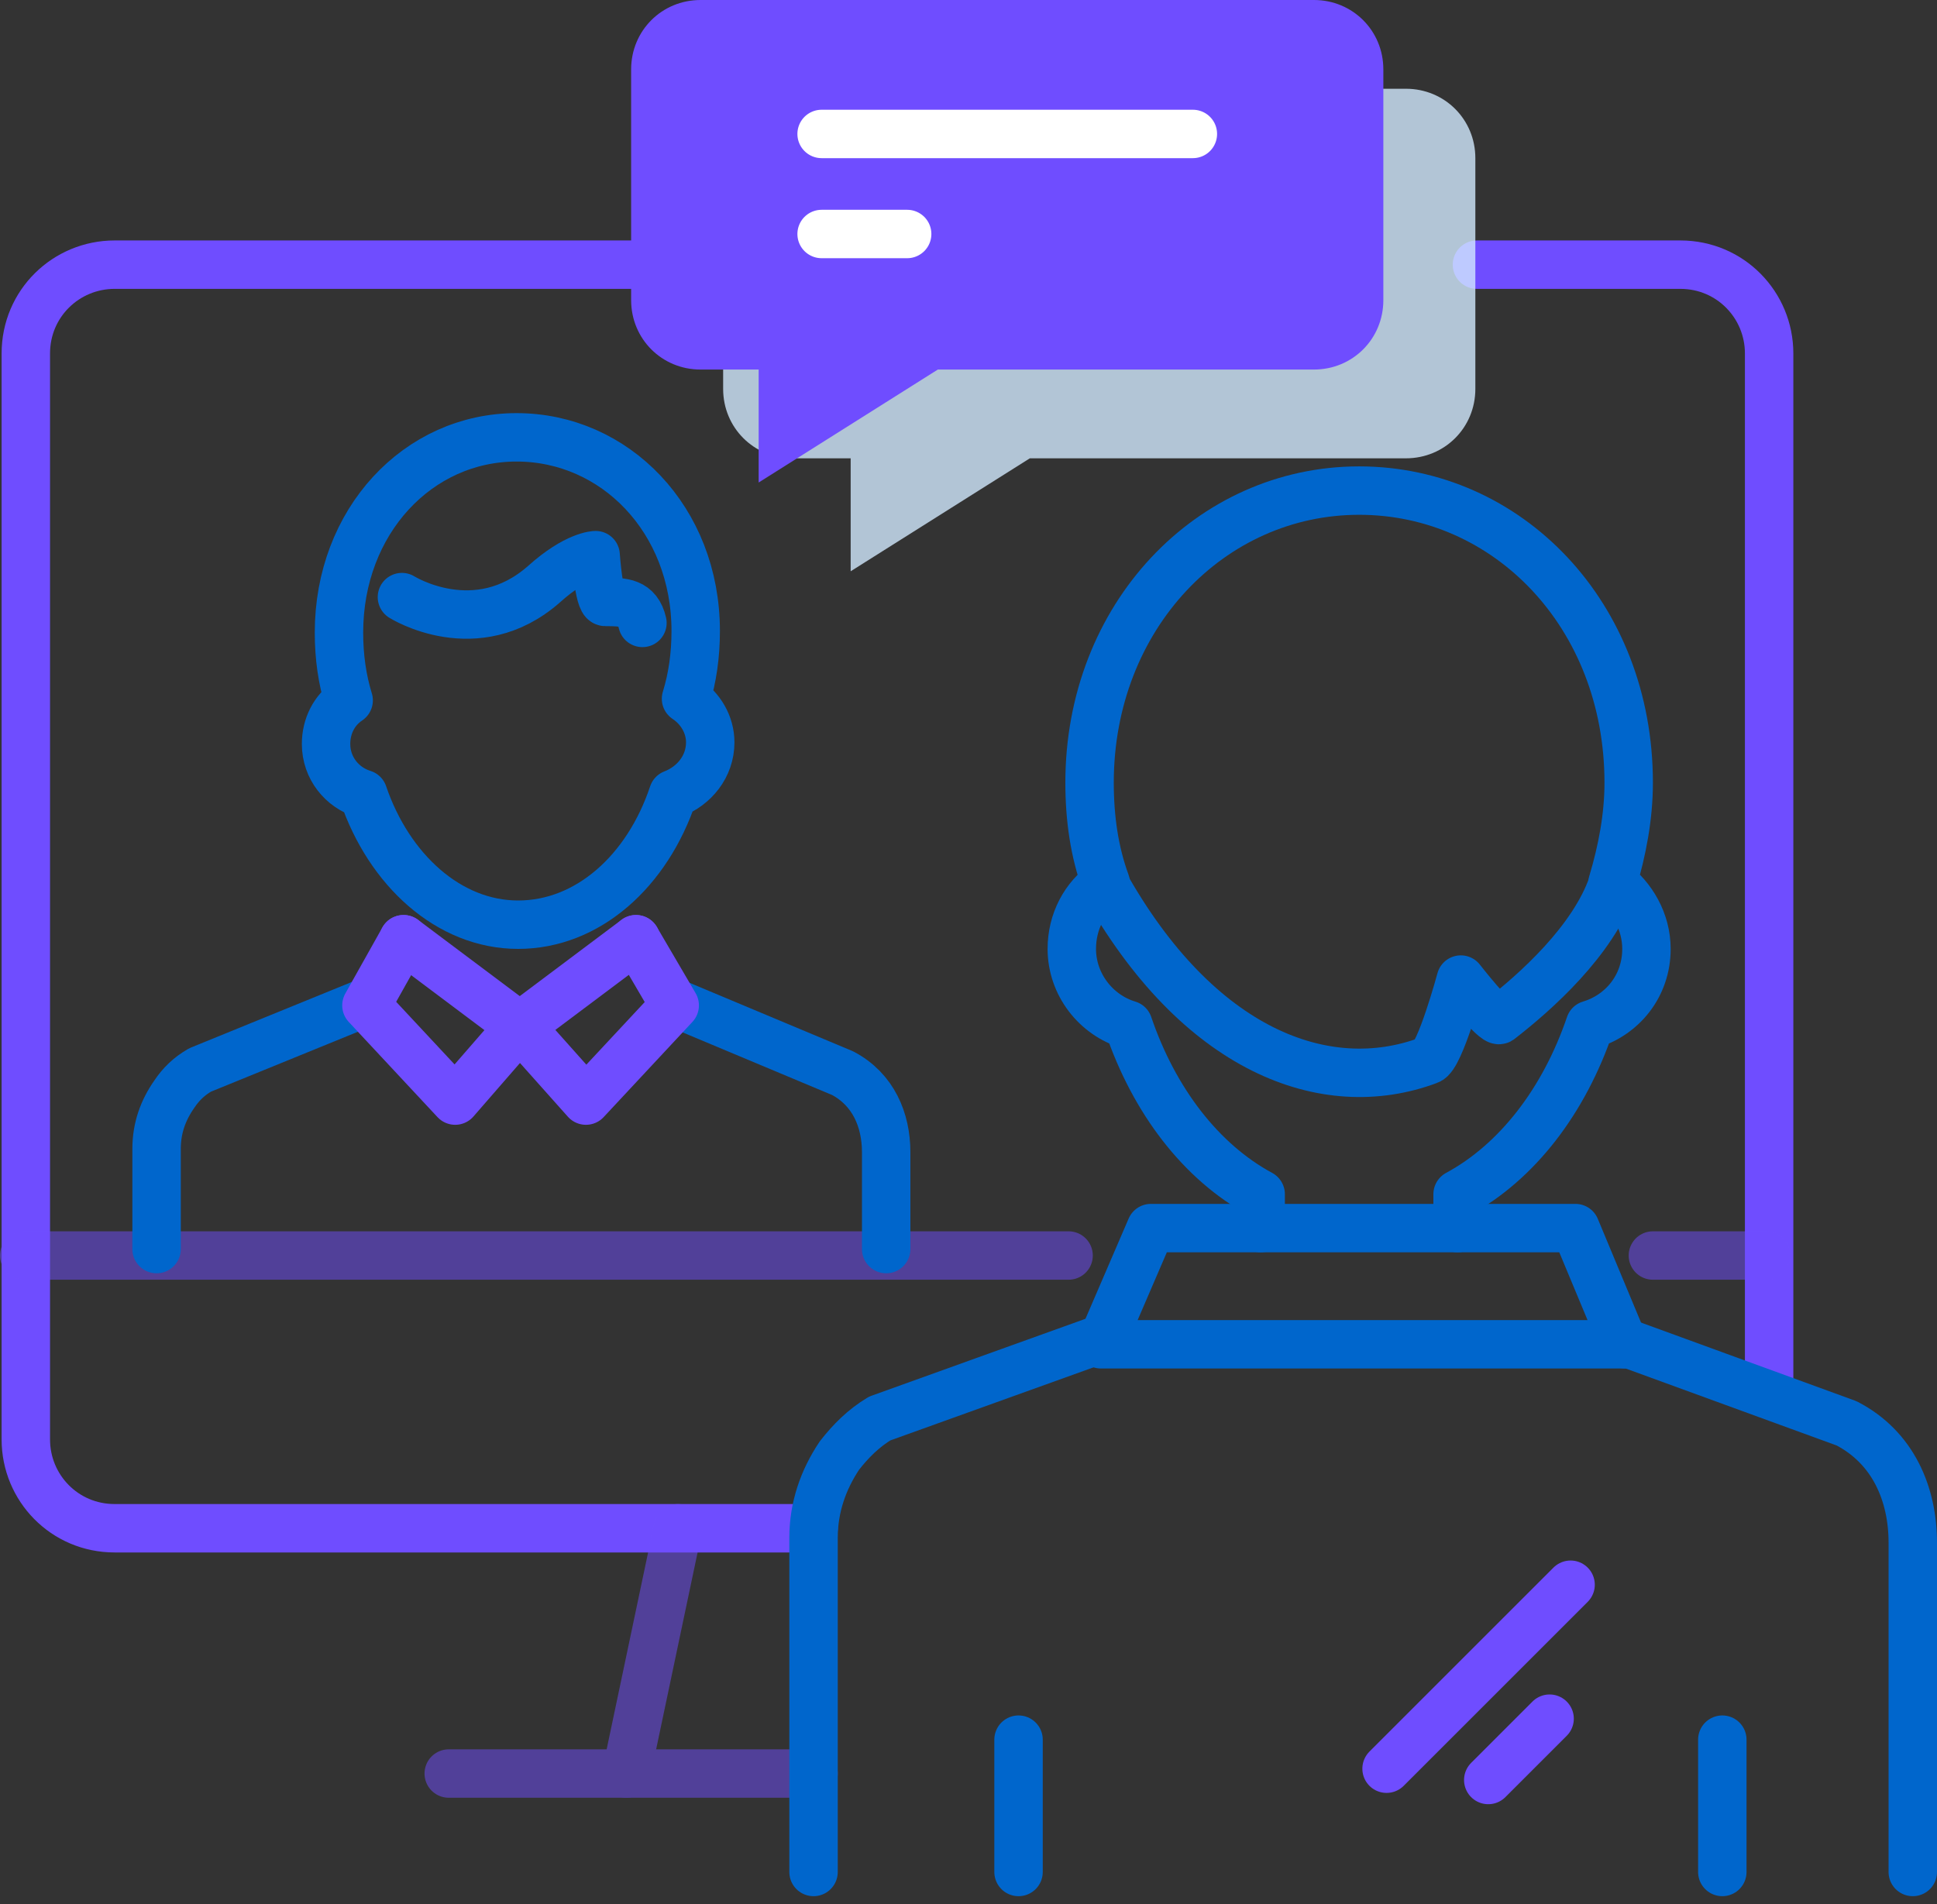
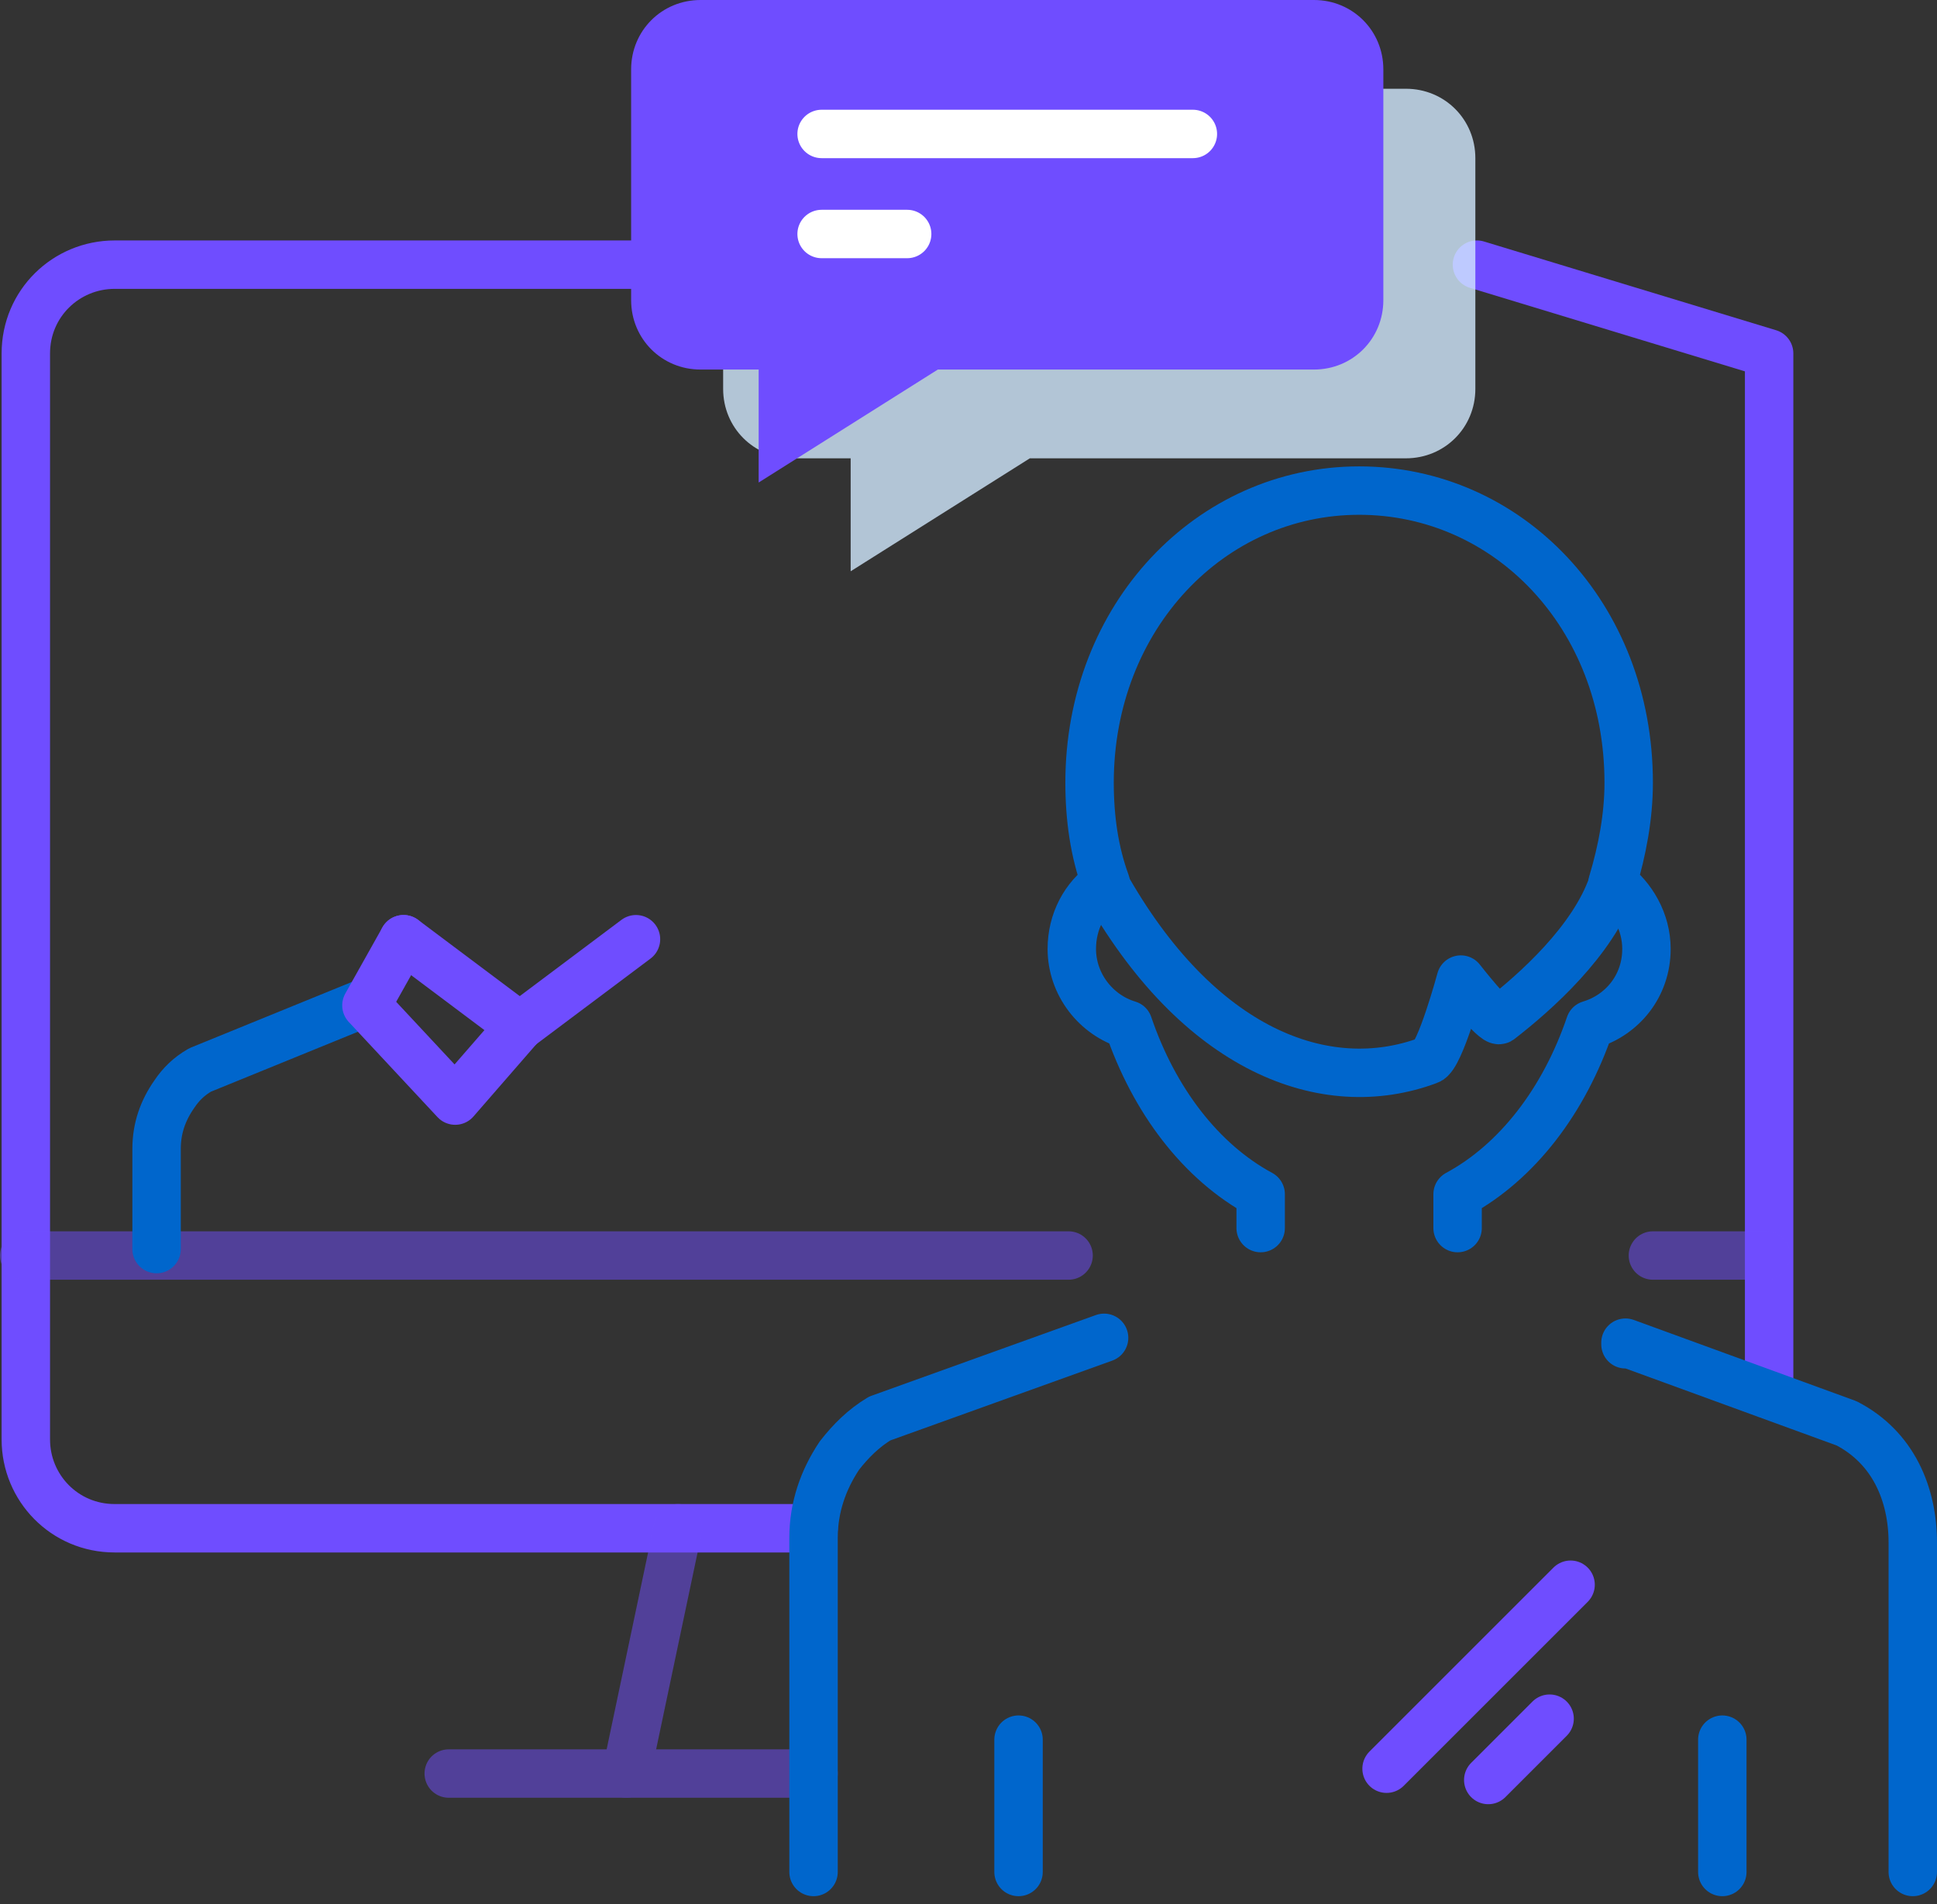
<svg xmlns="http://www.w3.org/2000/svg" width="120px" height="118px" viewBox="0 0 120 118" version="1.1">
  <rect x="0" y="0" width="120" height="118" fill="#333333" stroke="none" />
  <title>icon-18</title>
  <desc>Created with Sketch.</desc>
  <defs />
  <g id="icons" stroke="none" stroke-width="1" fill="none" fill-rule="evenodd">
    <g id="Artboard-3" transform="translate(-214, -425)">
      <g id="icon-18" transform="translate(215, 425)">
        <g id="Group" transform="translate(0, 16)" stroke="#6F4DFF" stroke-linecap="round" stroke-linejoin="round" stroke-width="3">
-           <path d="M108.6,70.1 L108.6,38.7 L108.6,5.9 C108.6,2.9 106.2,0.4 103.1,0.4 L90.5,0.4" id="Shape" />
+           <path d="M108.6,70.1 L108.6,38.7 L108.6,5.9 L90.5,0.4" id="Shape" />
          <path d="M44.4,0.4 L6.1,0.4 C3.1,0.4 0.6,2.8 0.6,5.9 L0.6,38.7 L0.6,73.2 C0.6,76.2 3,78.7 6.1,78.7 L49.4,78.7" id="Shape" />
        </g>
        <g id="icons">
          <g id="Artboard">
            <g id="icon-18">
-               <polygon id="Shape" stroke="#0066CC" stroke-width="3" stroke-linecap="round" stroke-linejoin="round" points="70.3 76.1 96.6 76.1 99.6 83.3 67.2 83.3" />
              <g id="Group" opacity="0.5" transform="translate(0, 77)" stroke="#6F4DFF" stroke-linecap="round" stroke-linejoin="round" stroke-width="3">
                <path d="M0.5,0.8 L65.2,0.8" id="Shape_3_" />
                <path d="M101.4,0.8 L108.4,0.8" id="Shape_4_" />
                <g id="Shape_5_" transform="translate(37, 17)">
                  <path d="M4,0.7 L0.8,15.9" id="Shape" />
                </g>
                <path d="M49.4,32.9 L26.8,32.9" id="Shape_6_" />
              </g>
              <g id="Group_1_" transform="translate(8, 27)" stroke-linecap="round" stroke-linejoin="round" stroke-width="3">
-                 <path d="M33.5,16.3 C33.9,15 34.1,13.6 34.1,12.1 C34.1,5.2 29.1,0.1 23,0.1 C16.9,0.1 12,5.3 12,12.2 C12,13.7 12.2,15.1 12.6,16.4 C11.7,17 11.2,18 11.2,19.1 C11.2,20.6 12.2,21.8 13.5,22.2 C15.1,26.9 18.8,30.3 23.1,30.3 C27.4,30.3 31.1,27 32.7,22.2 C34,21.7 35,20.5 35,19 C35,17.9 34.4,16.9 33.5,16.3 Z" id="Shape_7_" stroke="#0066CC" />
-                 <path d="M30.8,11.6 C30.5,10.3 29.6,10.3 28.5,10.3 C28.1,10.3 27.9,7.4 27.9,7.4 C27.9,7.4 26.7,7.4 24.7,9.2 C20.5,12.9 15.9,10 15.9,10" id="Shape_8_" stroke="#0066CC" />
                <g id="Shape_9_" transform="translate(0, 31)">
-                   <path d="M32.7,4.1 L43.2,8.5 C45.1,9.5 45.9,11.4 45.9,13.4 L45.9,13.8 L45.9,19.4" id="Shape" stroke="#0066CC" />
-                   <polyline id="Shape" stroke="#6F4DFF" points="23.2 5.6 27.3 10.2 32.8 4.3 30.4 0.2" />
                  <path d="M13.7,4.1 L3.4,8.3 C2.7,8.7 2.2,9.2 1.8,9.8 C1.1,10.8 0.7,11.9 0.7,13.2 L0.7,19.4" id="Shape" stroke="#0066CC" />
                  <polyline id="Shape" stroke="#6F4DFF" points="23.2 5.6 19.2 10.2 13.7 4.3 16 0.2" />
                  <path d="M30.4,0.2 L23.2,5.6" id="Shape" stroke="#6F4DFF" />
                  <path d="M16,0.2 L23.2,5.6" id="Shape" stroke="#6F4DFF" />
                </g>
              </g>
              <path d="M62.1,107.8 L62.1,116" id="Shape_10_" stroke="#0066CC" stroke-width="3" stroke-linecap="round" stroke-linejoin="round" />
              <path d="M105.7,107.8 L105.7,116" id="Shape_11_" stroke="#0066CC" stroke-width="3" stroke-linecap="round" stroke-linejoin="round" />
              <g id="Group_2_" transform="translate(49, 30)" stroke="#0066CC" stroke-linecap="round" stroke-linejoin="round" stroke-width="3">
                <path d="M40.3,46.1 L40.3,44 C44,42 46.9,38.2 48.5,33.5 C50.5,32.9 52,31.1 52,28.8 C52,27.1 51.1,25.6 49.9,24.7 C50.5,22.7 50.9,20.6 50.9,18.5 C50.9,8.1 43.4,0.4 34.2,0.4 C25,0.4 17.5,8.2 17.5,18.5 C17.5,20.7 17.8,22.8 18.5,24.7 C17.2,25.6 16.4,27.1 16.4,28.8 C16.4,31 17.9,32.9 19.9,33.5 C21.5,38.2 24.4,42 28.1,44 L28.1,46.1" id="Shape_12_" />
                <path d="M68.5,86 L68.5,66.2 L68.5,65.6 C68.5,62.6 67.3,59.7 64.4,58.2 L50.7,53.2 L50.7,53.3" id="Shape_13_" />
                <path d="M18.4,52.9 L4.5,57.9 C3.5,58.5 2.7,59.3 2,60.2 C1,61.7 0.4,63.4 0.4,65.3 L0.4,86" id="Shape_14_" />
              </g>
              <path d="M96.3,98.2 L84.9,109.6" id="Shape_15_" stroke="#6F4DFF" stroke-width="3" stroke-linecap="round" stroke-linejoin="round" />
              <path d="M95,106.5 L91.2,110.3" id="Shape_16_" stroke="#6F4DFF" stroke-width="3" stroke-linecap="round" stroke-linejoin="round" />
              <path d="M98.9,54.8 C97.7,58.3 94.1,61.5 91.9,63.2 C91.6,63.4 89.5,60.7 89.5,60.7 C89.5,60.7 88.2,65.5 87.5,65.7 C81.1,68.1 73.2,65.1 67.4,54.7" id="Shape_17_" stroke="#0066CC" stroke-width="3" stroke-linecap="round" stroke-linejoin="round" />
              <g id="Group_3_" transform="translate(38, 0)">
                <path d="M48.1,5.5 L10.1,5.5 C7.7,5.5 5.8,7.4 5.8,9.8 L5.8,24.1 C5.8,26.5 7.7,28.4 10.1,28.4 L13.7,28.4 L13.7,35.4 L24.8,28.4 L48.1,28.4 C50.5,28.4 52.4,26.5 52.4,24.1 L52.4,9.8 C52.4,7.4 50.5,5.5 48.1,5.5 Z" id="Shape_18_" fill="#D2E9FF" fill-rule="nonzero" opacity="0.8" />
                <path d="M42.4,0 L4.4,0 C2,0 0.1,1.9 0.1,4.3 L0.1,18.6 C0.1,21 2,22.9 4.4,22.9 L8,22.9 L8,29.9 L19.1,22.9 L42.4,22.9 C44.8,22.9 46.7,21 46.7,18.6 L46.7,4.3 C46.7,1.9 44.8,0 42.4,0 Z" id="Shape_19_" fill="#6F4DFF" fill-rule="nonzero" />
                <g id="Shape_20_" transform="translate(11, 8)" stroke="#FFFFFF" stroke-linecap="round" stroke-linejoin="round" stroke-width="3">
                  <path d="M23.9,0.3 L0.9,0.3" id="Shape" />
                  <path d="M6.2,6.5 L0.9,6.5" id="Shape" />
                </g>
              </g>
            </g>
          </g>
        </g>
      </g>
    </g>
  </g>
</svg>